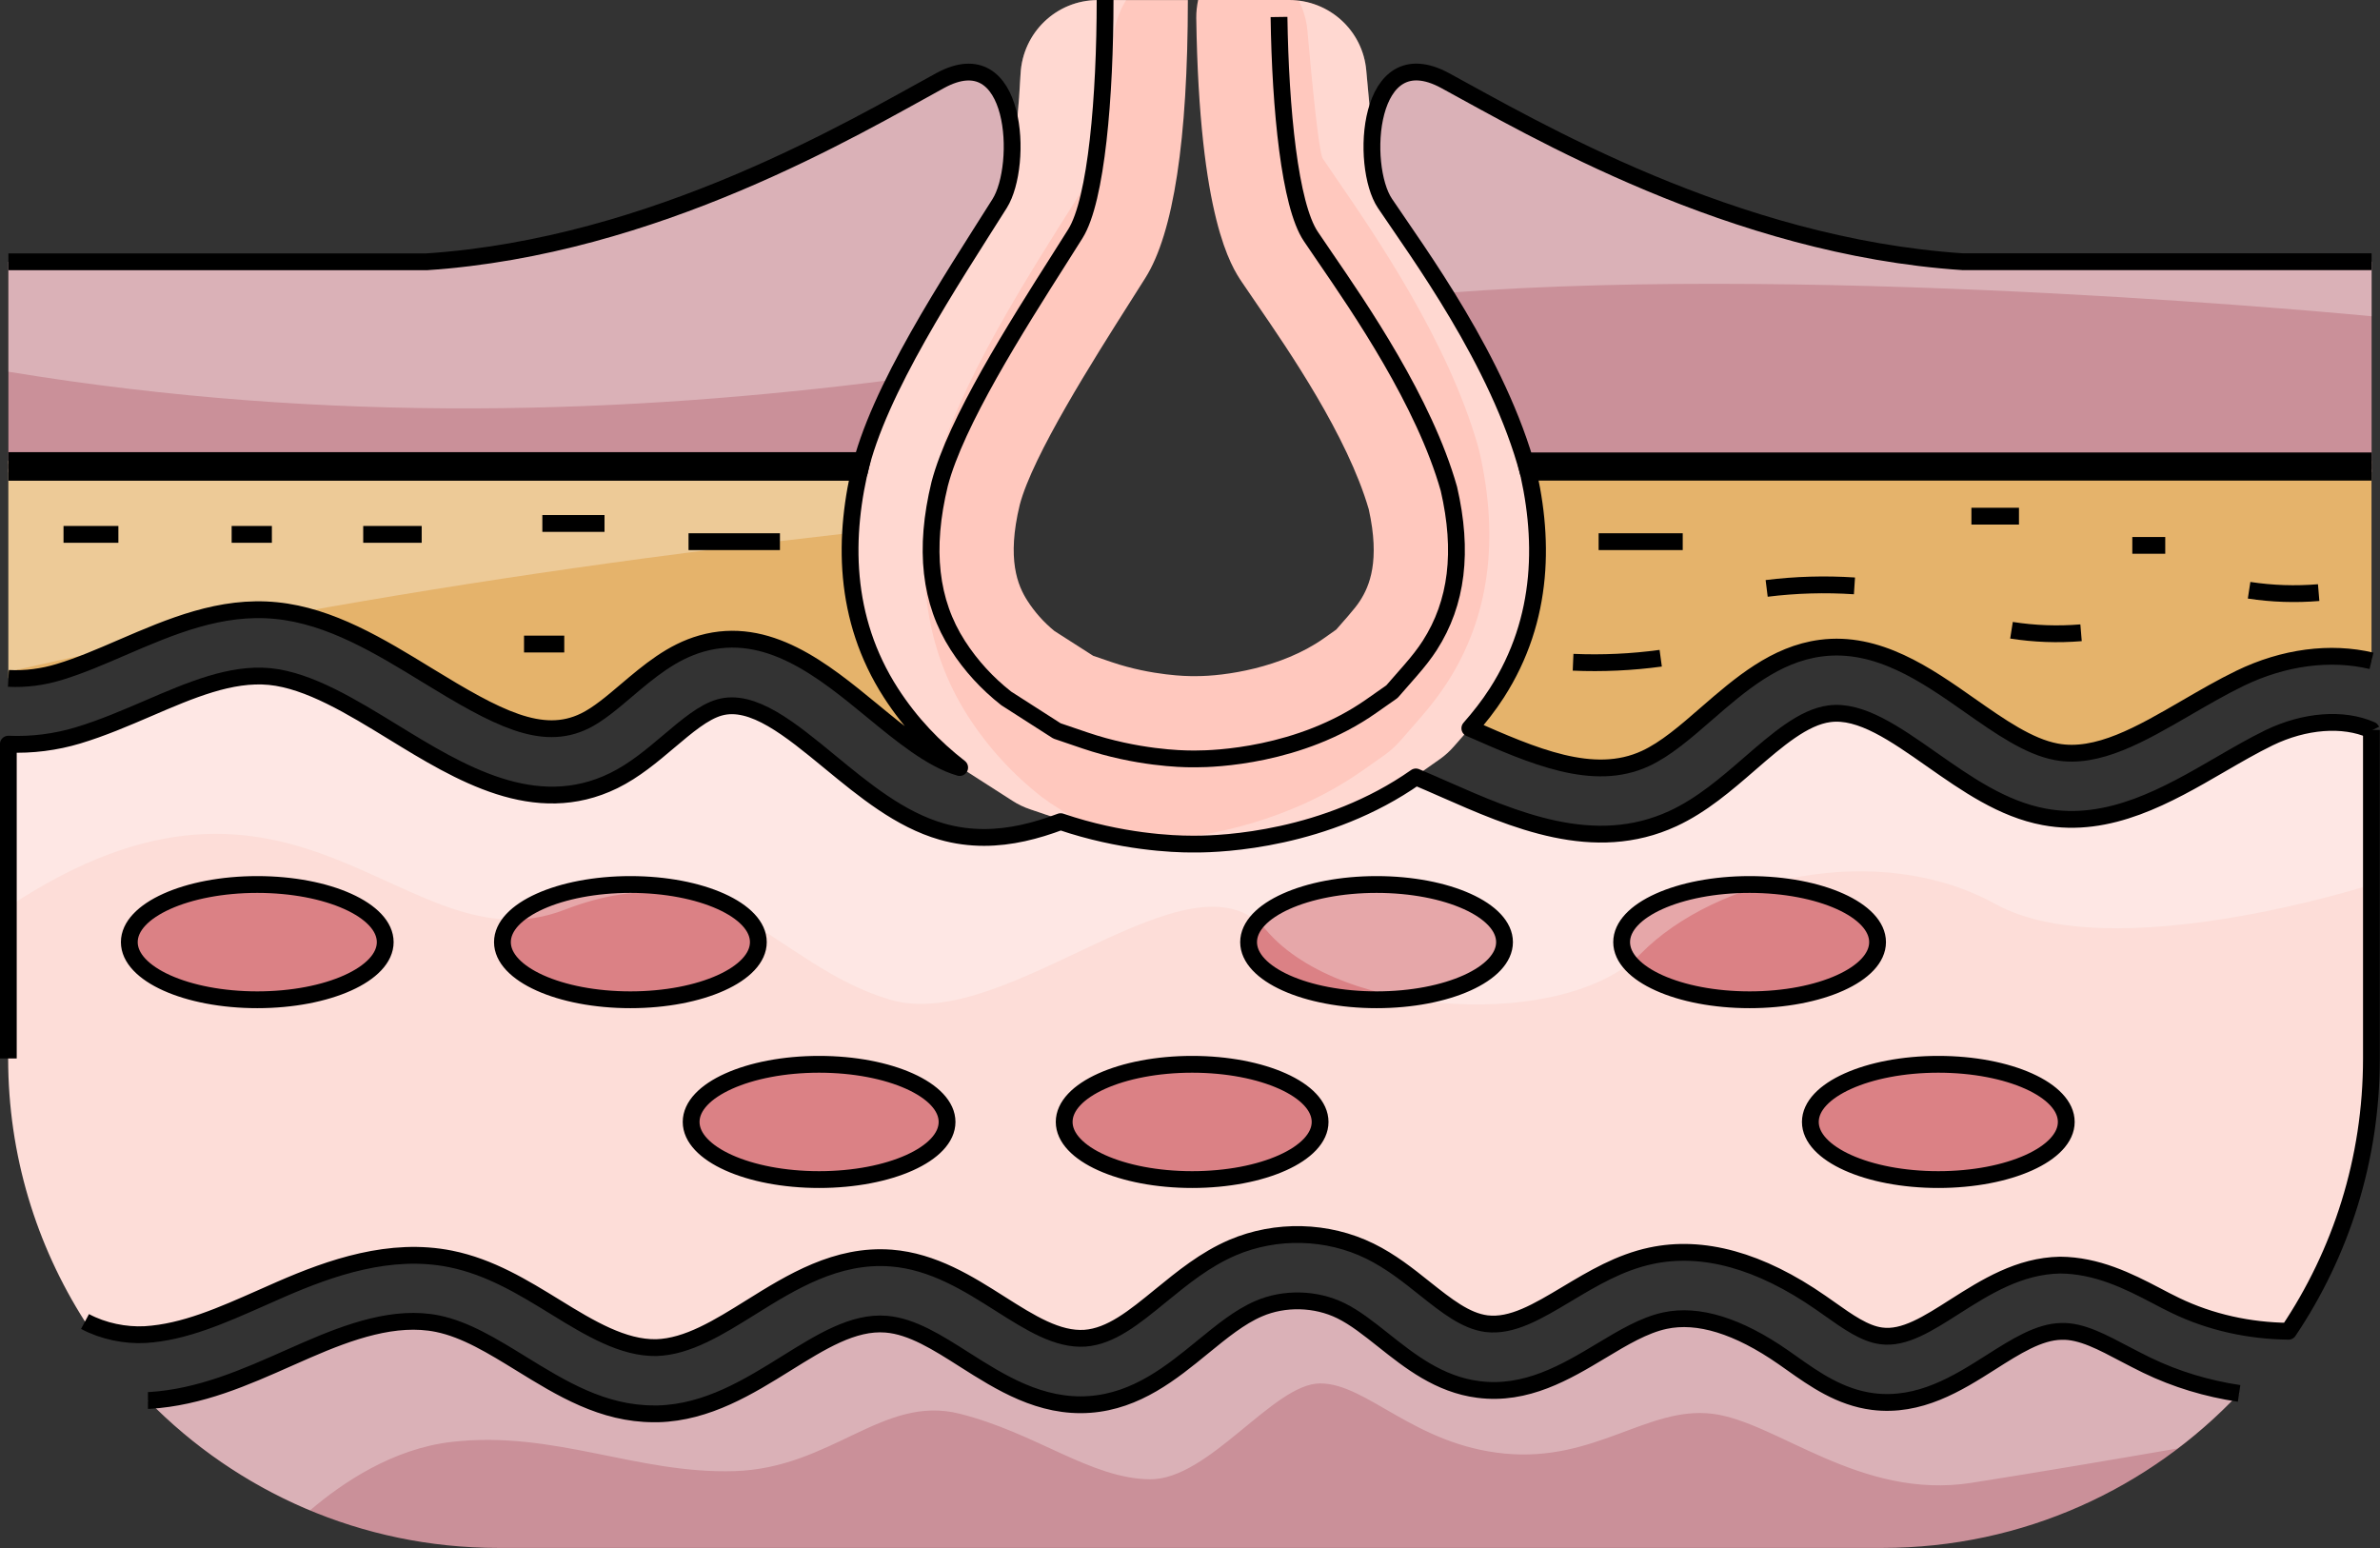
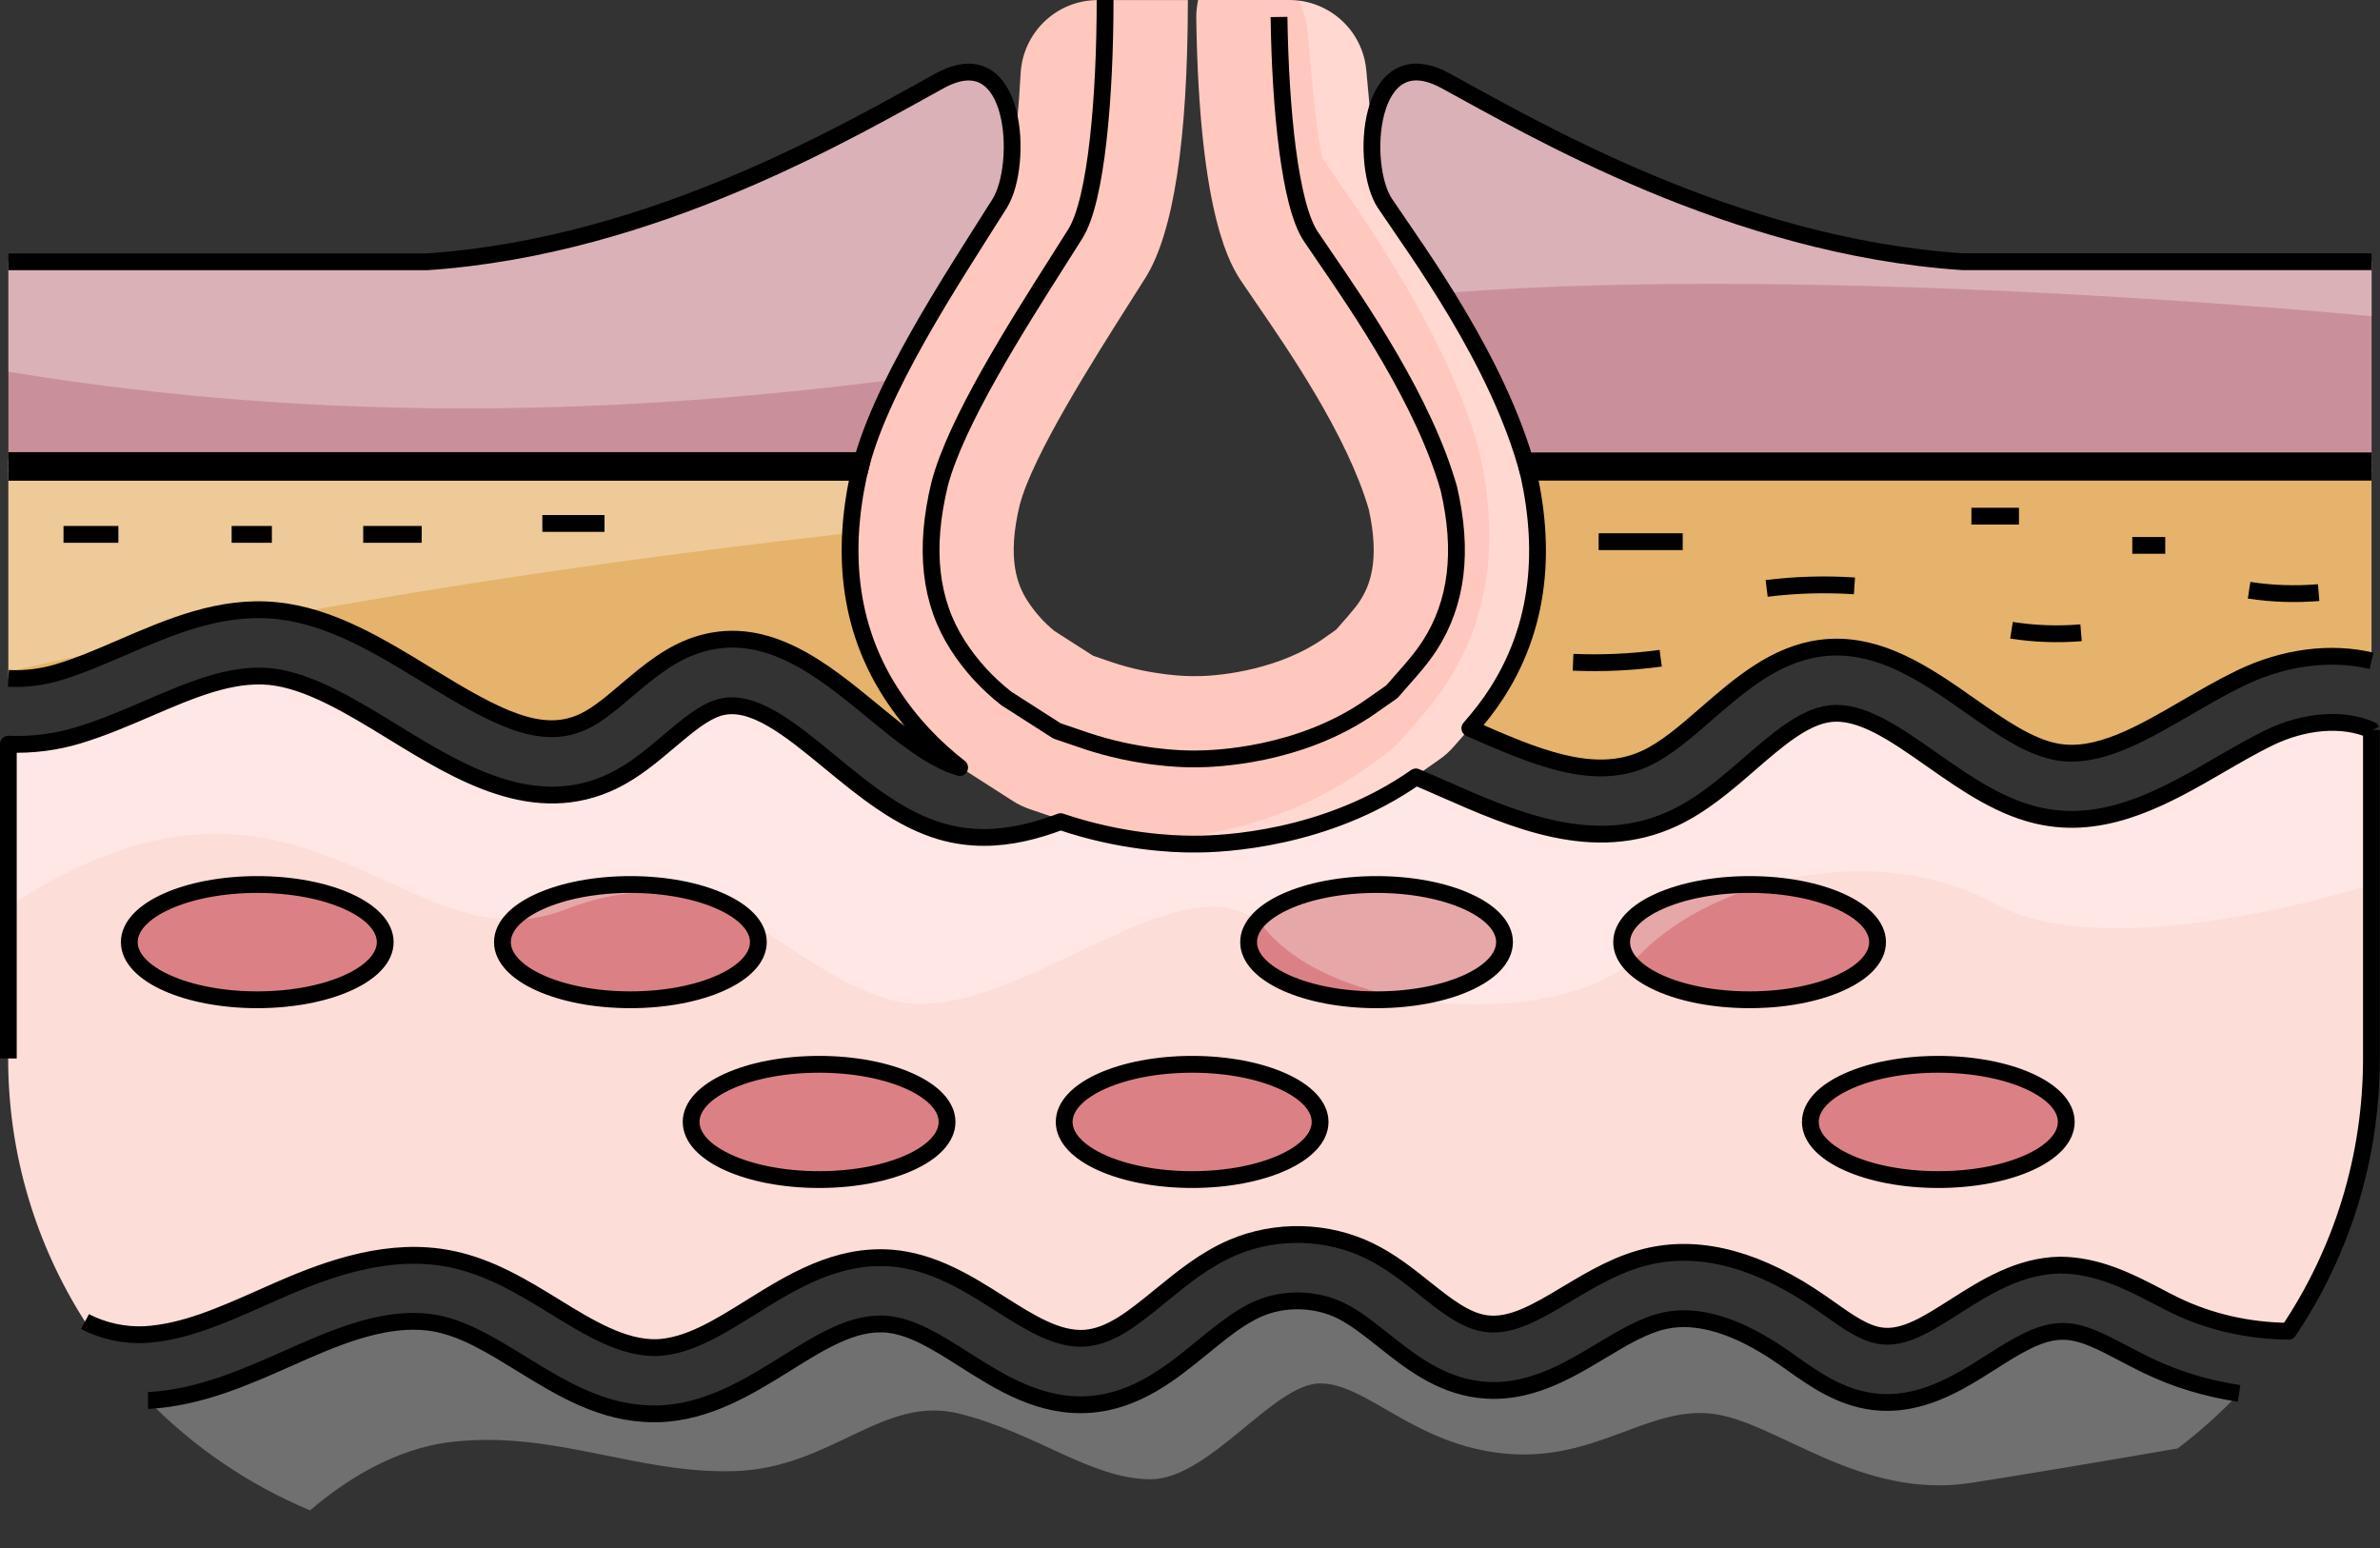
<svg xmlns="http://www.w3.org/2000/svg" viewBox="0 0 283.27 184.26">
  <rect x="0" y="0" width="283.27" height="184.26" fill="#333333" stroke="none" />
  <defs>
    <style>      .cls-1 {        fill: #ffc8be;      }      .cls-1, .cls-2, .cls-3, .cls-4, .cls-5, .cls-6 {        stroke-width: 0px;      }      .cls-2 {        fill: #db8185;      }      .cls-7 {        fill: none;        stroke: #000;        stroke-linejoin: round;        stroke-width: 2px;      }      .cls-8 {        isolation: isolate;      }      .cls-3 {        fill: #fdddd8;      }      .cls-4 {        fill: #ca9099;      }      .cls-5 {        fill: #fff;        mix-blend-mode: lighten;        opacity: .3;      }      .cls-6 {        fill: #e5b36b;      }    </style>
  </defs>
  <g class="cls-8">
    <g id="Vrstva_2" data-name="Vrstva 2">
      <g id="Layer_1" data-name="Layer 1">
        <g>
          <g>
            <g>
              <path class="cls-4" d="m233.63,31.15c-27.45-1.81-51.36-16-61.62-21.56-9.34-5.06-10.16,10.16-7.16,14.62,3.87,5.77,13.53,18.8,17.05,31.99h100.37v-25.06h-48.65Z" />
              <path class="cls-4" d="m111.88,9.6c-10.17,5.55-33.89,19.75-61.11,21.56H1v25.06h101.27c2.19-9.7,10.91-22.79,16.71-31.99,2.86-4.54,2.16-19.68-7.1-14.62Z" />
            </g>
            <path class="cls-6" d="m7.01,80c2.46-.74,4.92-1.8,7.53-2.93,5.76-2.48,11.71-5.05,18.33-4.39,6.47.64,12.36,4.25,18.04,7.73,8.22,5.04,13.57,7.91,18.68,5.41,1.6-.78,3.23-2.16,4.96-3.63,2.66-2.25,5.41-4.59,8.95-5.59,7.88-2.23,14.48,3.2,20.31,7.99,3.46,2.85,7.05,5.8,10.41,6.77-3-2.33-5.83-5.23-8.2-8.91-5.68-8.84-5.71-18.62-3.42-27.63H1v25.89c2.06.11,4.14-.18,6.01-.75Z" />
            <path class="cls-6" d="m174.94,86.68s0,0,.02,0c7.55,3.32,14.68,6.46,20.87,3.6,2.41-1.11,4.78-3.16,7.28-5.34,4.02-3.49,8.19-7.09,13.6-7.8,6.76-.89,12.59,3.2,17.73,6.81,3.61,2.53,7.02,4.92,10.31,5.53,4.87.91,10.04-2.09,15.51-5.27,2.06-1.19,4.18-2.43,6.35-3.48,5.21-2.53,10.77-3.24,15.65-2.08v-23.8h-100.7c2.3,9.01,2.26,18.79-3.42,27.63-.99,1.54-2.08,2.91-3.21,4.2Z" />
            <path class="cls-1" d="m142.43,100.17c3.51,0,15.79-.58,26.43-8.06l2.46-1.73c.65-.45,1.23-.98,1.75-1.58l2.18-2.49c1.33-1.52,2.35-2.85,3.2-4.18,4.71-7.32,5.91-16.13,3.6-26.18-.04-.16-.08-.31-.12-.47-3.37-11.91-11.65-23.96-16.1-30.44,0,0-1.01-1.47-1.51-2.22-.46-1.05-1.17-8.37-1.71-14.45C162.19,3.63,158.21,0,153.44,0h-10.84c-.14.7-.23,1.41-.22,2.15.35,23.86,4.19,29.58,5.44,31.44.45.68,1.77,2.6,1.78,2.61,3.77,5.49,10.76,15.66,13.31,24.41,1.37,6.16.08,9.15-1.03,10.88-.31.49-.79,1.09-1.45,1.85l-1.39,1.59-1.5,1.06c-5.03,3.54-11.86,4.48-15.11,4.48h-.7c-.18,0-4.57-.02-9.4-1.66l-2.22-.76-4.61-2.95c-1.27-1.04-2.35-2.25-3.22-3.61-1.15-1.79-2.48-4.92-.91-11.4,1.53-5.86,8.78-17.28,13.12-24.12l1.83-2.89c3.35-5.31,5.05-16.43,5.06-33.07h0s-10.72,0-10.72,0c-4.92,0-8.94,3.87-9.19,8.79-.4,7.78-1.28,12.49-1.91,13.94l-1.7,2.69c-5.9,9.29-13.24,20.85-15.59,29.86-2.51,10.36-1.35,19.4,3.45,26.86,2.16,3.36,4.86,6.31,8.03,8.78l.7.49,6.05,3.88c.66.43,1.38.77,2.12,1.02l3.36,1.14c7.4,2.52,13.93,2.71,15.75,2.71h.7Z" />
            <path class="cls-5" d="m182.06,55.95c-.04-.16-.08-.31-.12-.47-3.37-11.91-11.65-23.96-16.1-30.44,0,0-1.01-1.47-1.51-2.22-.46-1.05-1.17-8.37-1.71-14.45-.39-4.36-3.78-7.74-8.03-8.27.55,1.08.91,2.27,1.02,3.54.57,6.39,1.32,14.08,1.8,15.19.53.78,1.59,2.33,1.59,2.33,4.68,6.81,13.38,19.48,16.93,32.01.05.16.09.33.13.49,2.44,10.57,1.17,19.83-3.78,27.53-.89,1.39-1.96,2.8-3.36,4.4l-2.29,2.62c-.55.62-1.17,1.18-1.84,1.66l-2.59,1.82c-8.67,6.1-18.36,7.83-24.01,8.31,1.66.14,2.91.17,3.56.17h.7c3.51,0,15.79-.58,26.43-8.06l2.46-1.73c.65-.45,1.23-.98,1.75-1.58l2.18-2.49c1.33-1.52,2.35-2.85,3.2-4.18,4.71-7.32,5.91-16.13,3.6-26.18Z" />
-             <path class="cls-5" d="m124.82,95.44c-.26-.18-.51-.36-.77-.54-3.48-2.71-6.45-5.95-8.82-9.63-5.27-8.2-6.54-18.12-3.78-29.48,2.58-9.89,10.63-22.57,17.11-32.77l1.87-2.95c.69-1.59,1.65-6.76,2.09-15.3.09-1.75.65-3.36,1.51-4.76h-3.37c-4.92,0-8.94,3.87-9.2,8.79-.4,7.78-1.28,12.49-1.91,13.94l-1.7,2.69c-5.9,9.29-13.24,20.85-15.59,29.86-2.51,10.36-1.35,19.4,3.45,26.86,2.16,3.36,4.86,6.31,8.03,8.78.23.16.47.33.7.49l6.05,3.88c.66.43,1.38.77,2.12,1.02l3.36,1.14c1.25.43,2.47.77,3.65,1.07l-4.82-3.08Z" />
            <path class="cls-3" d="m17.28,158.84c4.64-.28,9.14-2.29,13.91-4.4l2.22-.98c5.97-2.6,13.04-5.07,20.21-3.63,4.72.95,8.69,3.4,12.53,5.76,4.1,2.53,8.03,4.87,11.96,4.8,3.73-.11,7.4-2.39,11.28-4.81,4.78-2.98,10.19-6.35,16.68-5.85,5.02.39,9.23,3.07,12.95,5.43,3.67,2.33,6.86,4.32,10.1,4.11,3.11-.23,5.85-2.47,9.03-5.07,2.59-2.11,5.26-4.3,8.54-5.71,5.19-2.22,11.31-2.07,16.37.42,2.46,1.21,4.51,2.84,6.5,4.43,2.62,2.08,4.88,3.88,7.37,4.2,3.03.37,6.06-1.44,9.59-3.55,3.06-1.83,6.23-3.73,9.98-4.53,6.17-1.32,12.98.56,20.22,5.59l1.07.75c2.13,1.51,4.15,2.94,6.11,3.19,2.73.38,5.56-1.44,8.82-3.52,3.56-2.26,7.59-4.82,12.48-4.9,4.37.03,8.11,1.89,11.39,3.61.78.41,1.55.82,2.33,1.19,4.18,2.02,8.81,3.02,13.46,3.07,6.23-9.27,9.87-20.44,9.87-32.45v-39.06s-.02-.04-.04-.06c-3.35-1.48-7.94-1.12-12.17.93-1.91.93-3.82,2.04-5.84,3.21-6.17,3.58-13.17,7.65-20.91,6.2-4.98-.92-9.26-3.93-13.4-6.83-4.35-3.05-8.46-5.94-12.18-5.44-3.07.4-6.18,3.09-9.47,5.94-2.81,2.44-5.72,4.95-9.13,6.53-9.42,4.36-18.95.16-27.35-3.54-1.11-.49-2.19-.96-3.26-1.41-10.66,7.49-23.08,7.99-26.12,7.99h-.65c-2.04,0-8.35-.23-15.51-2.67-2.92,1.1-5.96,1.88-9.11,1.88-1.66,0-3.34-.21-5.05-.7-4.95-1.42-9.19-4.91-13.29-8.28-4.75-3.91-9.23-7.6-13.15-6.49-1.89.53-3.89,2.23-6,4.01-2.02,1.71-4.11,3.48-6.59,4.7-9.37,4.58-18.34-.92-26.26-5.78-4.93-3.02-10.03-6.15-14.7-6.61-4.61-.44-9.38,1.6-14.44,3.78-2.7,1.16-5.49,2.36-8.38,3.23-2.63.79-5.46,1.16-8.28,1.04v37.41c0,11.52,3.36,22.24,9.12,31.28,2.16,1.16,4.81,1.69,7.16,1.56Z" />
-             <path class="cls-4" d="m255.52,162.48c-.86-.42-1.71-.86-2.57-1.31-2.68-1.41-5.22-2.8-7.6-2.71-2.66.04-5.44,1.8-8.38,3.67-3.98,2.53-8.5,5.37-14.04,4.68-3.92-.5-6.97-2.66-9.67-4.57l-1.01-.71c-5.38-3.74-10.13-5.2-14.08-4.35-2.47.53-4.96,2.01-7.58,3.59-4.17,2.5-8.91,5.34-14.62,4.6-4.68-.59-8.19-3.39-11.29-5.85-1.74-1.38-3.38-2.69-5.07-3.52-2.98-1.47-6.73-1.57-9.78-.25-2.27.97-4.4,2.72-6.67,4.57-3.68,3.01-7.85,6.42-13.44,6.83-5.87.43-10.67-2.63-14.91-5.32-3.22-2.05-6.27-3.99-9.34-4.23-3.92-.32-7.78,2.12-11.9,4.68-4.39,2.73-9.36,5.83-15.22,5.99-.17,0-.35,0-.52,0-6.1,0-11.03-3.04-15.8-5.98-3.4-2.09-6.61-4.07-9.95-4.75-5.02-1.02-10.42.91-15.51,3.12l-2.16.95c-5.2,2.31-10.57,4.7-16.63,5.07-.05,0-.11,0-.16,0,10.58,10.82,25.33,17.55,41.66,17.55h164.76c16.76,0,31.86-7.09,42.49-18.42-3.81-.57-7.52-1.68-10.99-3.36Z" />
            <path class="cls-2" d="m45.85,112.13c0,3.79-6.82,6.86-15.23,6.86s-15.23-3.07-15.23-6.86,6.82-6.86,15.23-6.86,15.23,3.07,15.23,6.86Zm29.18-6.86c-8.41,0-15.23,3.07-15.23,6.86s6.82,6.86,15.23,6.86,15.23-3.07,15.23-6.86-6.82-6.86-15.23-6.86Zm88.81,0c-8.41,0-15.23,3.07-15.23,6.86s6.82,6.86,15.23,6.86,15.23-3.07,15.23-6.86-6.82-6.86-15.23-6.86Zm44.4,0c-8.41,0-15.23,3.07-15.23,6.86s6.82,6.86,15.23,6.86,15.23-3.07,15.23-6.86-6.82-6.86-15.23-6.86Zm-110.75,21.39c-8.41,0-15.23,3.07-15.23,6.86s6.82,6.86,15.23,6.86,15.23-3.07,15.23-6.86-6.82-6.86-15.23-6.86Zm44.4,0c-8.41,0-15.23,3.07-15.23,6.86s6.82,6.86,15.23,6.86,15.23-3.07,15.23-6.86-6.82-6.86-15.23-6.86Zm88.81,0c-8.41,0-15.23,3.07-15.23,6.86s6.82,6.86,15.23,6.86,15.23-3.07,15.23-6.86-6.82-6.86-15.23-6.86Z" />
            <g>
              <path class="cls-5" d="m117.86,25.42l1.7-2.69c.24-.55.51-1.56.78-3.02.71-5.99-1.35-13.99-8.45-10.11-10.17,5.55-33.89,19.75-61.11,21.56H1v13.08c38.54,6.35,74.04,4.97,105.25.96,3.29-6.66,7.75-13.7,11.61-19.77Z" />
              <path class="cls-5" d="m233.63,31.15c-27.45-1.81-51.36-16-61.62-21.56-5.77-3.13-8.29,1.5-8.66,6.54.35,3.36.7,6.09.97,6.7.5.75,1.51,2.22,1.51,2.22,1.74,2.53,4.06,5.92,6.45,9.8,45.63-3.53,109.99,2.79,109.99,2.79v-6.49h-48.65Z" />
            </g>
            <path class="cls-5" d="m102.6,54.85c-.71,2.8-1.2,5.68-1.37,8.58-21.87,2.46-44.27,5.58-66.29,9.57-.68-.13-1.37-.25-2.07-.32-6.46-.65-12.29,1.79-17.92,4.21-4.69.98-9.34,2-13.96,3.06v-25.1h101.6Zm78.98,0c.17.67.32,1.34.47,2.02,22.62-1.2,42.8-1.77,59.03-2.02h-59.5Z" />
            <path class="cls-5" d="m282.24,86.89c-3.35-1.48-7.94-1.12-12.17.93-1.91.93-3.82,2.04-5.84,3.21-6.17,3.58-13.17,7.65-20.91,6.2-4.98-.92-9.26-3.93-13.4-6.83-4.35-3.05-8.46-5.94-12.18-5.44-3.07.4-6.18,3.09-9.47,5.94-2.81,2.44-5.72,4.95-9.13,6.53-9.42,4.36-18.95.16-27.35-3.54-1.11-.49-2.19-.96-3.26-1.41-10.66,7.49-23.08,7.99-26.12,7.99h-.65c-2.04,0-8.35-.23-15.51-2.67-2.92,1.1-5.96,1.88-9.11,1.88-1.66,0-3.34-.21-5.05-.7-4.95-1.42-9.19-4.91-13.29-8.28-4.75-3.91-9.23-7.6-13.15-6.49-1.89.53-3.89,2.23-6,4.01-2.02,1.71-4.11,3.48-6.59,4.7-9.37,4.58-18.34-.92-26.26-5.78-4.93-3.02-10.03-6.15-14.7-6.61-4.61-.44-9.38,1.6-14.44,3.78-2.7,1.16-5.49,2.36-8.38,3.23-2.63.79-5.46,1.16-8.28,1.04v19.36c34.59-22.97,47.19,7.66,66.16.35,18.96-7.31,24.89,6.61,38.81,10.7,13.92,4.08,35.77-18.82,44.76-8.26,8.99,10.56,35.64,11.83,44.55,2.78,8.91-9.05,28.32-13.57,42.2-5.92,13.87,7.66,44.8-2.32,44.8-2.32v-18.33s-.02-.04-.04-.06Z" />
            <path class="cls-5" d="m252.95,161.17c-2.68-1.41-5.22-2.8-7.6-2.71-2.66.04-5.44,1.8-8.38,3.67-3.98,2.53-8.5,5.37-14.04,4.68-3.92-.5-6.97-2.66-9.67-4.57l-1.01-.71c-5.38-3.74-10.13-5.2-14.08-4.35-2.47.53-4.96,2.01-7.58,3.59-4.17,2.5-8.91,5.34-14.62,4.6-4.68-.59-8.19-3.39-11.29-5.85-1.74-1.38-3.38-2.69-5.07-3.52-2.98-1.47-6.73-1.57-9.78-.25-2.27.97-4.4,2.72-6.67,4.57-3.68,3.01-7.85,6.42-13.44,6.83-5.87.43-10.67-2.63-14.91-5.32-3.22-2.05-6.27-3.99-9.34-4.23-3.92-.32-7.78,2.12-11.9,4.68-4.39,2.73-9.36,5.83-15.22,5.99-.17,0-.35,0-.52,0-6.1,0-11.03-3.04-15.8-5.98-3.4-2.09-6.61-4.07-9.95-4.75-5.02-1.02-10.42.91-15.51,3.12l-2.16.95c-5.2,2.31-10.57,4.7-16.63,5.07-.05,0-.11,0-.16,0,5.44,5.56,11.99,10.03,19.28,13.08,3.86-3.3,9.87-7.35,16.88-8.15,12.18-1.39,22.01,3.83,33.62,3.48,11.62-.35,17.68-9.14,26.83-6.83,9.15,2.31,15.56,7.72,22.62,7.8,7.06.08,14.7-11.41,20.28-11.41s11.17,7.31,21.95,8.35c10.77,1.04,17.04-5.66,24.7-4.74,7.66.91,17.57,10.31,30.88,8.22,7.72-1.21,17.59-2.89,24.53-4.09,2.62-1.99,5.08-4.18,7.33-6.58-3.81-.57-7.52-1.68-10.99-3.36-.86-.42-1.71-.86-2.57-1.31Z" />
          </g>
          <g>
            <g>
              <path class="cls-7" d="m282.27,31.15h-48.65c-27.45-1.81-51.36-16-61.62-21.56-9.34-5.06-10.16,10.16-7.16,14.62,3.87,5.77,13.53,18.8,17.05,31.99h100.37" />
              <path class="cls-7" d="m1,56.21h101.27c2.19-9.7,10.91-22.79,16.71-31.99,2.86-4.54,2.16-19.68-7.1-14.62-10.17,5.55-33.89,19.75-61.11,21.56H1" />
            </g>
            <path class="cls-7" d="m1,80.74c2.06.11,4.14-.18,6.01-.75,2.46-.74,4.92-1.8,7.53-2.93,5.76-2.48,11.71-5.05,18.33-4.39,6.47.64,12.36,4.25,18.04,7.73,8.22,5.04,13.57,7.91,18.68,5.41,1.6-.78,3.23-2.16,4.96-3.63,2.66-2.25,5.41-4.59,8.95-5.59,7.88-2.23,14.48,3.2,20.31,7.99,3.46,2.85,7.05,5.8,10.41,6.77-3-2.33-5.83-5.23-8.2-8.91-5.68-8.84-5.71-18.62-3.42-27.63H1" />
            <path class="cls-7" d="m282.27,54.85h-100.7c2.3,9.01,2.26,18.79-3.42,27.63-.99,1.54-2.08,2.91-3.21,4.2,0,0,0,0,.02,0,7.55,3.32,14.68,6.46,20.87,3.6,2.41-1.11,4.78-3.16,7.28-5.34,4.02-3.49,8.19-7.09,13.6-7.8,6.76-.89,12.59,3.2,17.73,6.81,3.61,2.53,7.02,4.92,10.31,5.53,4.87.91,10.04-2.09,15.51-5.27,2.06-1.19,4.18-2.43,6.35-3.48,5.21-2.53,10.77-3.24,15.65-2.08" />
            <path class="cls-7" d="m131.53,0c0,11.39-1.02,23.81-3.54,27.82l-1.82,2.88c-5.24,8.25-12.41,19.55-14.33,26.9-1.88,7.75-1.17,14.03,2.16,19.21,1.57,2.44,3.51,4.54,5.76,6.31l6.04,3.87,3.35,1.14c6.13,2.08,11.55,2.19,12.58,2.19h.7c1.98,0,12.28-.3,20.77-6.27l2.47-1.73,2.17-2.48c.99-1.13,1.73-2.09,2.33-3.02,3.26-5.07,4-11.2,2.28-18.64-2.93-10.36-10.62-21.54-14.74-27.55,0,0-1.27-1.85-1.7-2.5-2.5-3.73-3.62-15.13-3.78-26.11" />
            <path class="cls-7" d="m10.12,157.28c2.16,1.16,4.81,1.69,7.16,1.56,4.64-.28,9.14-2.29,13.91-4.4l2.22-.98c5.97-2.6,13.04-5.07,20.21-3.63,4.72.95,8.69,3.4,12.53,5.76,4.1,2.53,8.03,4.87,11.96,4.8,3.73-.11,7.4-2.39,11.28-4.81,4.78-2.98,10.19-6.35,16.68-5.85,5.02.39,9.23,3.07,12.95,5.43,3.67,2.33,6.86,4.32,10.1,4.11,3.11-.23,5.85-2.47,9.03-5.07,2.59-2.11,5.26-4.3,8.54-5.71,5.19-2.22,11.31-2.07,16.37.42,2.46,1.21,4.51,2.84,6.5,4.43,2.62,2.08,4.88,3.88,7.37,4.2,3.03.37,6.06-1.44,9.59-3.55,3.06-1.83,6.23-3.73,9.98-4.53,6.17-1.32,12.98.56,20.22,5.59l1.07.75c2.13,1.51,4.15,2.94,6.11,3.19,2.73.38,5.56-1.44,8.82-3.52,3.56-2.26,7.59-4.82,12.48-4.9,4.37.03,8.11,1.89,11.39,3.61.78.41,1.55.82,2.33,1.19,4.18,2.02,8.81,3.02,13.46,3.07,6.23-9.27,9.87-20.44,9.87-32.45v-39.11" />
            <path class="cls-7" d="m282.27,86.94s-.02-.04-.04-.06c-3.35-1.48-7.94-1.12-12.17.93-1.91.93-3.82,2.04-5.84,3.21-6.17,3.58-13.17,7.65-20.91,6.2-4.98-.92-9.26-3.93-13.4-6.83-4.35-3.05-8.46-5.94-12.18-5.44-3.07.4-6.18,3.09-9.47,5.94-2.81,2.44-5.72,4.95-9.13,6.53-9.42,4.36-18.95.16-27.35-3.54-1.11-.49-2.19-.96-3.26-1.41-10.66,7.49-23.08,7.99-26.12,7.99h-.65c-2.04,0-8.35-.23-15.51-2.67-2.92,1.1-5.96,1.88-9.11,1.88-1.66,0-3.34-.21-5.05-.7-4.95-1.42-9.19-4.91-13.29-8.28-4.75-3.91-9.23-7.6-13.15-6.49-1.89.53-3.89,2.23-6,4.01-2.02,1.71-4.11,3.48-6.59,4.7-9.37,4.58-18.34-.92-26.26-5.78-4.93-3.02-10.03-6.15-14.7-6.61-4.61-.44-9.38,1.6-14.44,3.78-2.7,1.16-5.49,2.36-8.38,3.23-2.63.79-5.46,1.16-8.28,1.04v37.41" />
            <path class="cls-7" d="m266.5,165.84c-3.81-.57-7.52-1.68-10.99-3.36-.86-.42-1.71-.86-2.57-1.31-2.68-1.41-5.22-2.8-7.6-2.71-2.66.04-5.44,1.8-8.38,3.67-3.98,2.53-8.5,5.37-14.04,4.68-3.92-.5-6.97-2.66-9.67-4.57l-1.01-.71c-5.38-3.74-10.13-5.2-14.08-4.35-2.47.53-4.96,2.01-7.58,3.59-4.17,2.5-8.91,5.34-14.62,4.6-4.68-.59-8.19-3.39-11.29-5.85-1.74-1.38-3.38-2.69-5.07-3.52-2.98-1.47-6.73-1.57-9.78-.25-2.27.97-4.4,2.72-6.67,4.57-3.68,3.01-7.85,6.42-13.44,6.83-5.87.43-10.67-2.63-14.91-5.32-3.22-2.05-6.27-3.99-9.34-4.23-3.92-.32-7.78,2.12-11.9,4.68-4.39,2.73-9.36,5.83-15.22,5.99-.17,0-.35,0-.52,0-6.1,0-11.03-3.04-15.8-5.98-3.4-2.09-6.61-4.07-9.95-4.75-5.02-1.02-10.42.91-15.51,3.12l-2.16.95c-5.2,2.31-10.57,4.7-16.63,5.07-.05,0-.11,0-.16,0" />
            <path class="cls-7" d="m45.85,112.13c0,3.79-6.82,6.86-15.23,6.86s-15.23-3.07-15.23-6.86,6.82-6.86,15.23-6.86,15.23,3.07,15.23,6.86Zm29.18-6.86c-8.41,0-15.23,3.07-15.23,6.86s6.82,6.86,15.23,6.86,15.23-3.07,15.23-6.86-6.82-6.86-15.23-6.86Zm88.81,0c-8.41,0-15.23,3.07-15.23,6.86s6.82,6.86,15.23,6.86,15.23-3.07,15.23-6.86-6.82-6.86-15.23-6.86Zm44.4,0c-8.41,0-15.23,3.07-15.23,6.86s6.82,6.86,15.23,6.86,15.23-3.07,15.23-6.86-6.82-6.86-15.23-6.86Z" />
            <path class="cls-7" d="m97.49,126.67c-8.41,0-15.23,3.07-15.23,6.86s6.82,6.86,15.23,6.86,15.23-3.07,15.23-6.86-6.82-6.86-15.23-6.86Zm44.4,0c-8.41,0-15.23,3.07-15.23,6.86s6.82,6.86,15.23,6.86,15.23-3.07,15.23-6.86-6.82-6.86-15.23-6.86Zm88.81,0c-8.41,0-15.23,3.07-15.23,6.86s6.82,6.86,15.23,6.86,15.23-3.07,15.23-6.86-6.82-6.86-15.23-6.86Z" />
            <g>
              <path class="cls-7" d="m7.56,63.6c2.18,0,4.35,0,6.53,0" />
              <path class="cls-7" d="m27.57,63.6h4.79" />
              <path class="cls-7" d="m43.23,63.6c2.32,0,4.64,0,6.96,0" />
-               <path class="cls-7" d="m62.37,76.65h4.79" />
              <path class="cls-7" d="m64.55,62.3c2.47,0,4.93,0,7.4,0" />
-               <path class="cls-7" d="m81.95,64.47h10.88" />
              <path class="cls-7" d="m190.27,64.47h10.01" />
              <path class="cls-7" d="m187.23,78.82c3.48.15,6.98-.01,10.43-.48" />
              <path class="cls-7" d="m210.27,70.03c3.46-.43,6.97-.53,10.45-.3" />
              <path class="cls-7" d="m234.64,61.43h5.66" />
              <path class="cls-7" d="m239.41,75.01c2.73.43,5.52.53,8.28.3" />
              <path class="cls-7" d="m253.79,64.91c1.31,0,2.61,0,3.92,0" />
              <path class="cls-7" d="m267.69,70.25c2.74.42,5.52.51,8.28.28" />
            </g>
          </g>
        </g>
      </g>
    </g>
  </g>
</svg>